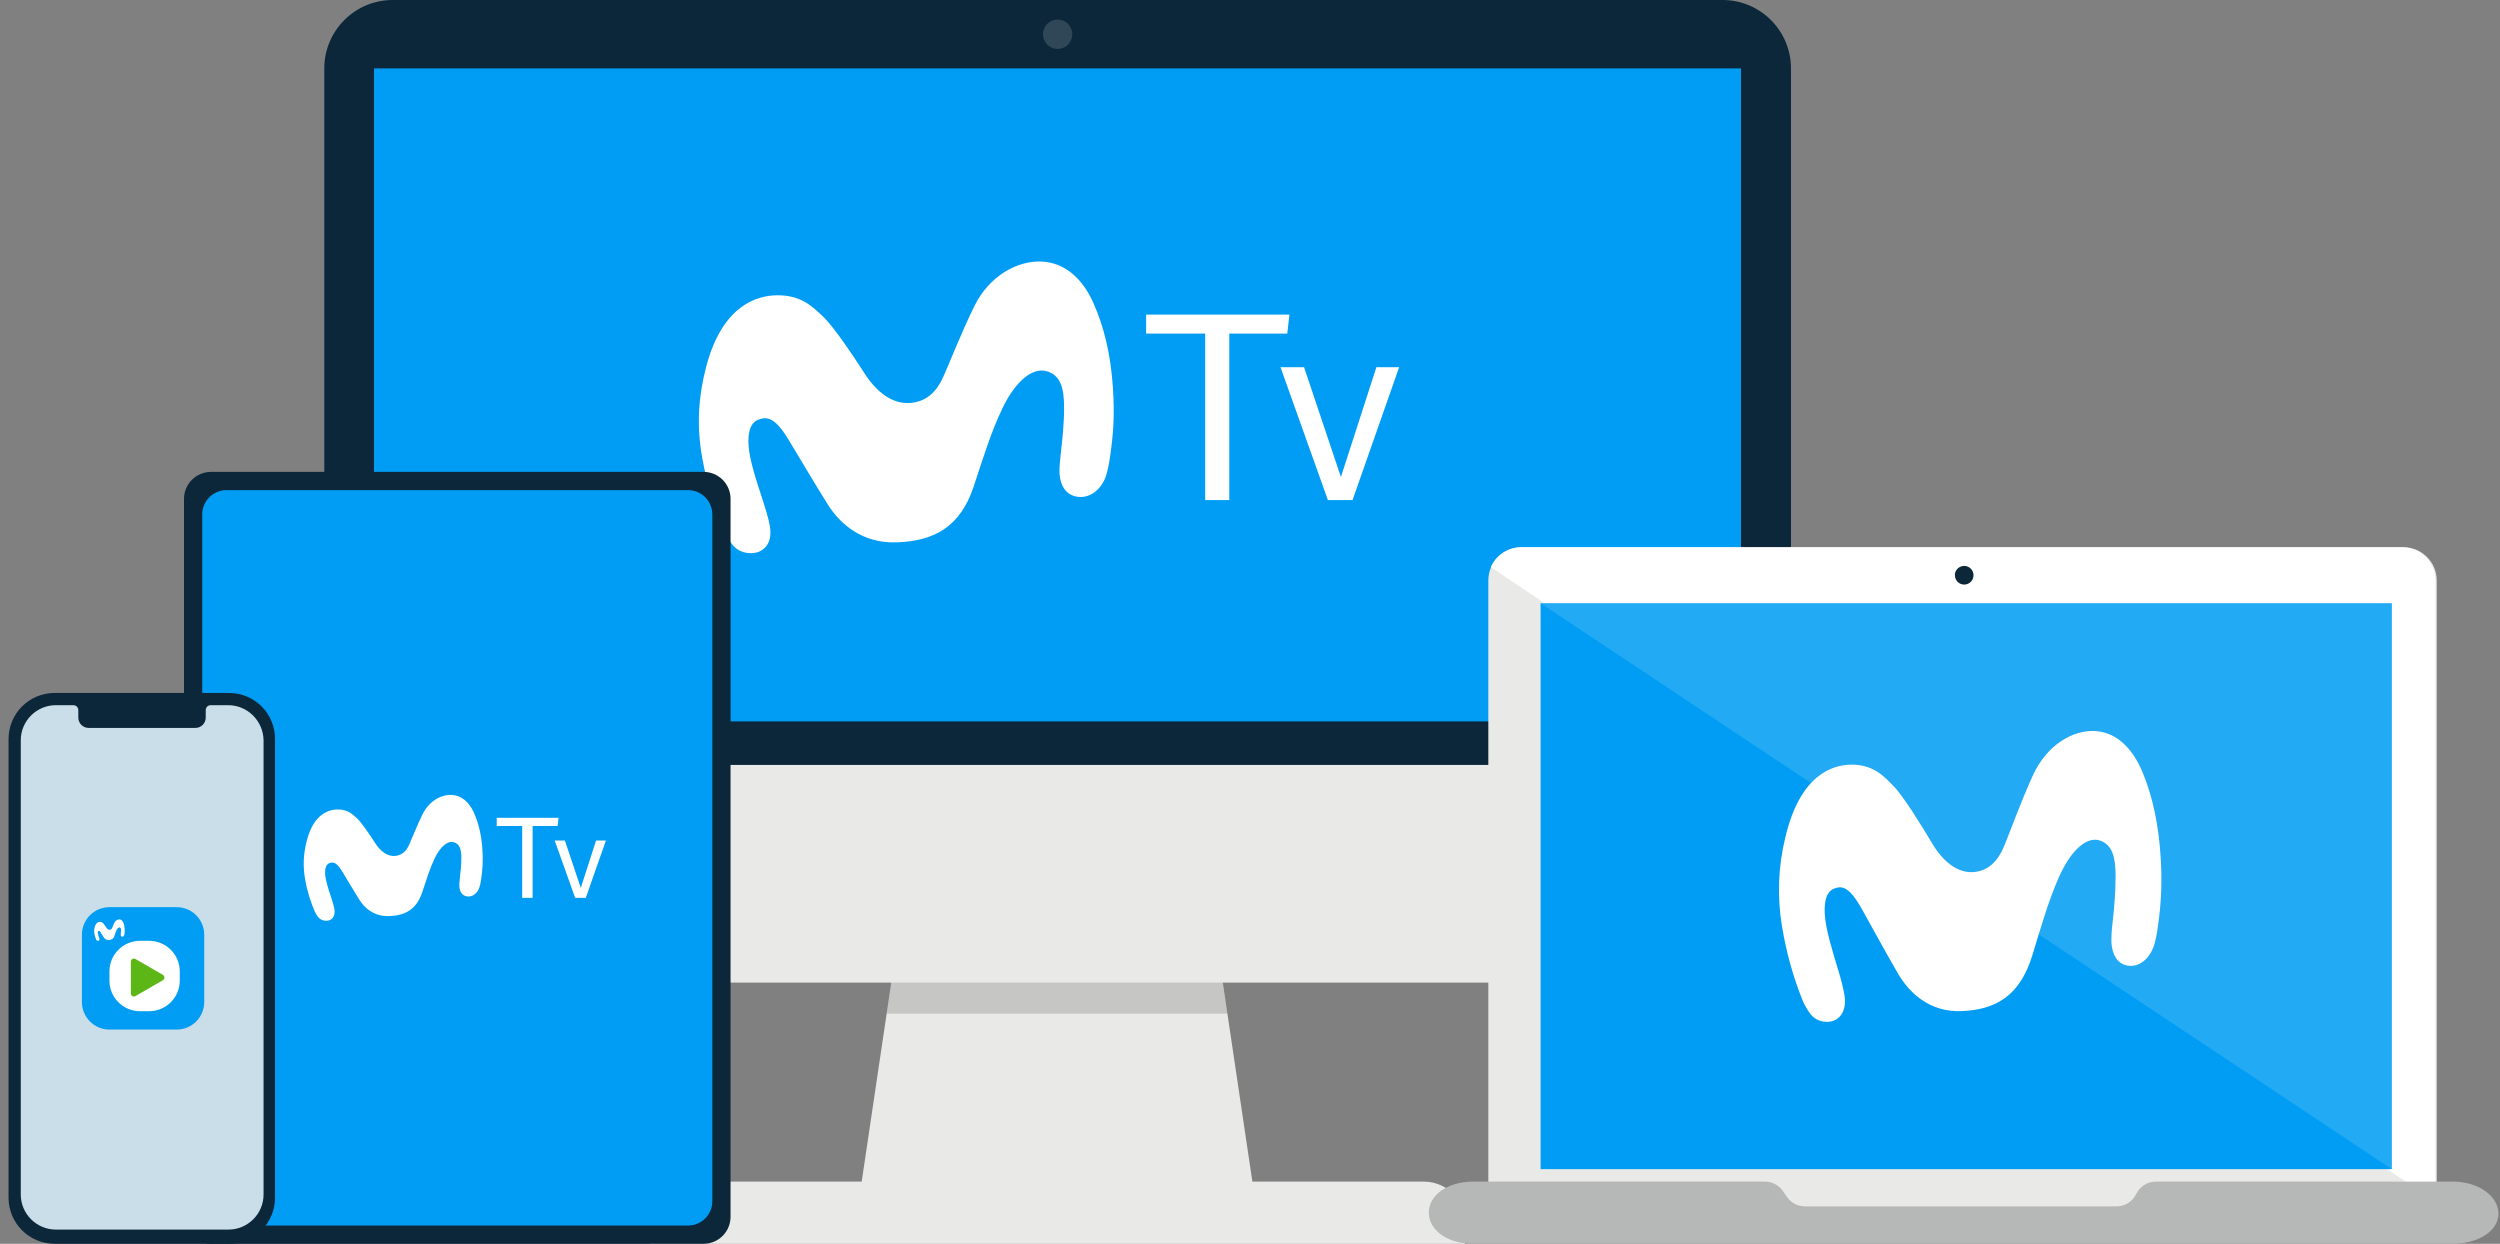
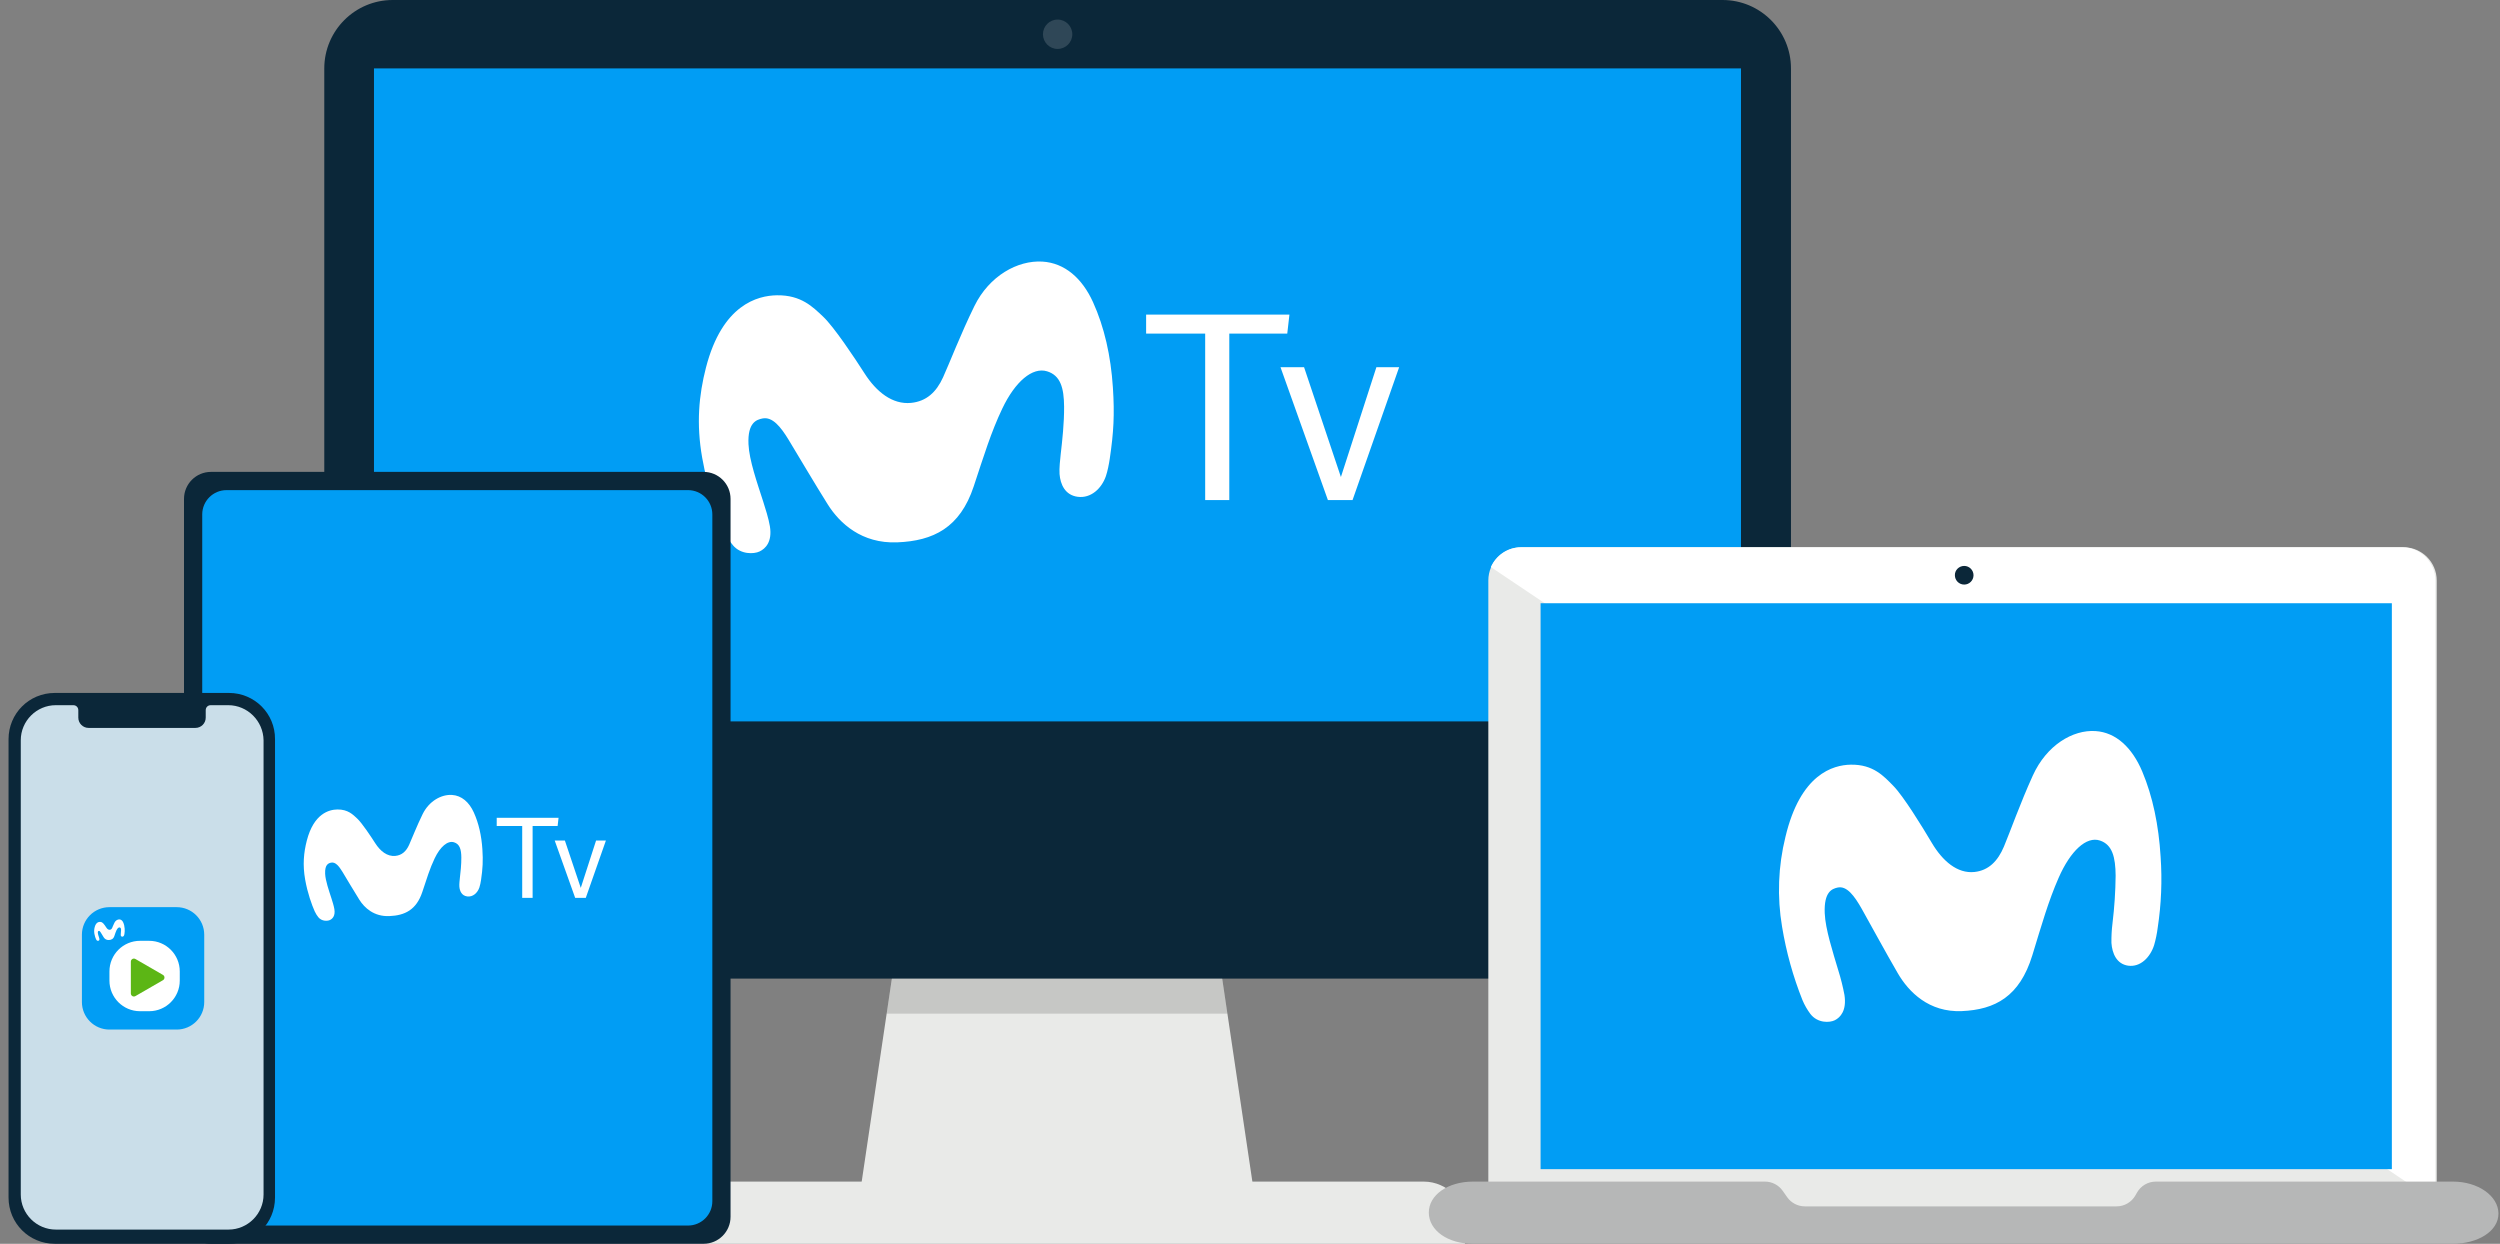
<svg xmlns="http://www.w3.org/2000/svg" width="201" height="100" viewBox="0 0 201 100" fill="none">
  <rect x="0" y="0" width="201" height="100" fill="#808080" stroke="none" />
  <path d="M100.722 95.213H69.249L75.118 55.713H94.852L100.722 95.213Z" fill="#E9EAE8" />
  <path opacity="0.15" d="M71.732 78.5L98.238 78.5L98.688 81.5H71.284L71.732 78.5Z" fill="black" />
  <path d="M138.492 0H31.575C28.536 0 26.072 2.466 26.072 5.508V73.174C26.072 76.216 28.536 78.682 31.575 78.682H138.492C141.532 78.682 143.995 76.216 143.995 73.174V5.508C143.995 2.466 141.532 0 138.492 0Z" fill="#0B2739" />
  <path d="M139.975 5.5H30.068V58H139.975V5.5Z" fill="#019DF4" />
  <path fill-rule="evenodd" clip-rule="evenodd" d="M62.46 23.741C60.914 23.764 58.061 24.49 56.758 29.559C56.191 31.768 55.971 34.071 56.457 36.811C56.905 39.339 57.699 41.52 58.234 42.722C58.418 43.137 58.704 43.569 58.925 43.835C59.56 44.599 60.617 44.551 61.061 44.342C61.545 44.115 62.102 43.567 61.9 42.315C61.803 41.711 61.522 40.826 61.364 40.334C60.879 38.825 60.234 37.005 60.178 35.708C60.102 33.973 60.82 33.746 61.297 33.646C62.099 33.478 62.772 34.316 63.41 35.368C64.172 36.622 65.479 38.846 66.544 40.543C67.507 42.077 69.282 43.718 72.133 43.605C75.04 43.49 77.183 42.434 78.286 39.108C79.112 36.62 79.675 34.76 80.581 32.856C81.623 30.667 83.013 29.495 84.183 29.853C85.269 30.185 85.54 31.197 85.553 32.683C85.565 33.999 85.405 35.449 85.281 36.514C85.236 36.901 85.154 37.678 85.188 38.11C85.253 38.959 85.639 39.806 86.642 39.942C87.711 40.086 88.569 39.273 88.911 38.29C89.046 37.901 89.162 37.309 89.224 36.888C89.538 34.762 89.62 33.334 89.477 31.159C89.312 28.616 88.79 26.297 87.878 24.291C87.006 22.371 85.605 21.141 83.809 21.032C81.821 20.913 79.539 22.169 78.342 24.607C77.239 26.854 76.356 29.161 75.821 30.339C75.278 31.533 74.48 32.268 73.253 32.392C71.753 32.542 70.46 31.505 69.513 30.025C68.688 28.736 67.052 26.281 66.177 25.456C65.354 24.681 64.415 23.712 62.46 23.741Z" fill="white" />
  <path d="M96.896 26.82H92.148V25.294H103.67L103.496 26.82H98.835V40.205H96.896V26.82Z" fill="white" />
  <path d="M102.952 29.523H104.847L107.809 38.352L110.662 29.523H112.492L108.745 40.205H106.763L102.952 29.523Z" fill="white" />
-   <path d="M143.972 73.302C143.972 76.436 141.496 79 138.47 79H31.574C28.548 79 26.072 76.436 26.072 73.302V61.5H143.972V73.302Z" fill="#E9EAE8" />
  <path d="M117.774 100C117.908 99.608 117.994 99.191 117.994 98.75C117.994 96.675 116.416 95 114.462 95H55.583C53.628 95 52.05 96.675 52.05 98.75C52.05 99.191 52.137 99.608 52.27 100H117.782H117.774Z" fill="#E9EAE8" />
  <path opacity="0.15" d="M85.033 3.934C85.684 3.934 86.213 3.406 86.213 2.754C86.213 2.102 85.684 1.573 85.033 1.573C84.382 1.573 83.854 2.102 83.854 2.754C83.854 3.406 84.382 3.934 85.033 3.934Z" fill="white" />
  <path d="M195.912 46.67V95.488C195.912 96.962 194.718 98.159 193.247 98.159H122.327C120.857 98.159 119.662 96.962 119.662 95.488V46.67C119.662 45.197 120.857 44 122.327 44H193.247C194.718 44 195.912 45.197 195.912 46.67Z" fill="#E9EAE8" />
  <path d="M193.139 44H122.298C121.208 44 120.279 44.657 119.866 45.592L195.652 96.5C195.755 96.223 195.801 95.912 195.801 95.6V46.676C195.801 45.2 194.608 44 193.139 44Z" fill="white" />
  <path d="M192.305 48.5H123.863V94H192.305V48.5Z" fill="#019DF4" />
-   <path opacity="0.13" d="M192.305 94V48.5H123.863L192.305 94Z" fill="white" />
+   <path opacity="0.13" d="M192.305 94H123.863L192.305 94Z" fill="white" />
  <path d="M157.922 45.5C158.341 45.5 158.671 45.843 158.671 46.25C158.671 46.669 158.328 47 157.922 47C157.503 47 157.173 46.657 157.173 46.25C157.16 45.843 157.503 45.5 157.922 45.5Z" fill="#0B2739" />
  <path d="M143.323 95.735C142.997 95.274 142.468 95 141.903 95H118.425C116.405 95.004 114.87 96.077 114.876 97.5C114.883 98.923 116.405 100.004 118.425 100H197.206C199.226 99.996 200.882 98.991 200.876 97.568C200.869 96.145 199.226 94.996 197.206 95H173.328C172.703 95 172.126 95.336 171.817 95.88L171.685 96.112C171.376 96.656 170.799 96.992 170.173 96.992H145.111C144.547 96.992 144.018 96.718 143.692 96.258L143.323 95.735Z" fill="#B6B7B7" />
  <path d="M148.804 61.48C147.381 61.502 144.751 62.227 143.55 67.283C142.964 69.646 142.872 72.111 143.279 74.514C143.612 76.535 144.161 78.513 144.918 80.409C145.085 80.805 145.298 81.177 145.553 81.519C146.139 82.282 147.114 82.233 147.523 82.025C147.969 81.798 148.481 81.252 148.296 80.004C148.171 79.336 148.006 78.676 147.802 78.028C147.355 76.523 146.76 74.707 146.708 73.417C146.639 71.686 147.301 71.461 147.74 71.36C148.479 71.192 149.096 72.029 149.688 73.078C150.39 74.328 151.594 76.546 152.577 78.239C153.463 79.768 155.1 81.406 157.728 81.293C160.407 81.178 162.382 80.124 163.399 76.808C164.16 74.327 164.68 72.477 165.515 70.573C166.474 68.389 167.754 67.22 168.833 67.578C169.835 67.909 170.084 68.918 170.097 70.4C170.083 71.677 170 72.953 169.846 74.221C169.78 74.748 169.751 75.28 169.759 75.812C169.82 76.659 170.175 77.504 171.1 77.64C172.085 77.779 172.876 76.972 173.191 75.991C173.323 75.534 173.419 75.066 173.479 74.594C173.767 72.704 173.846 70.787 173.713 68.88C173.56 66.344 173.079 64.031 172.238 62.033C171.428 60.113 170.134 58.886 168.481 58.778C166.649 58.658 164.549 59.912 163.443 62.343C162.425 64.579 161.612 66.884 161.118 68.06C160.625 69.235 159.883 69.984 158.752 70.107C157.369 70.256 156.176 69.222 155.306 67.747C154.545 66.461 153.038 64.013 152.23 63.19C151.472 62.417 150.614 61.45 148.804 61.48Z" fill="white" />
  <path d="M56.57 100L16.961 100C15.766 100 14.794 99.028 14.794 97.831L14.794 40.109C14.794 38.913 15.766 37.94 16.961 37.94L56.57 37.94C57.765 37.94 58.736 38.913 58.736 40.109L58.736 97.831C58.736 99.028 57.765 100 56.57 100Z" fill="#0B2739" />
  <path d="M57.272 96.579L57.272 41.361C57.272 40.281 56.397 39.406 55.317 39.406L18.214 39.406C17.134 39.406 16.259 40.281 16.259 41.361L16.259 96.579C16.259 97.658 17.134 98.534 18.214 98.534L55.317 98.534C56.397 98.534 57.272 97.658 57.272 96.579Z" fill="#019DF4" />
  <path fill-rule="evenodd" clip-rule="evenodd" d="M27.125 65.082C26.458 65.092 25.227 65.406 24.665 67.593C24.42 68.546 24.325 69.54 24.535 70.722C24.728 71.813 25.071 72.754 25.302 73.273C25.381 73.452 25.505 73.638 25.6 73.753C25.874 74.083 26.33 74.062 26.522 73.972C26.731 73.874 26.971 73.638 26.884 73.098C26.842 72.837 26.721 72.455 26.653 72.243C26.443 71.591 26.165 70.806 26.141 70.246C26.108 69.497 26.418 69.4 26.624 69.356C26.97 69.284 27.26 69.646 27.536 70.1C27.864 70.641 28.428 71.6 28.888 72.333C29.303 72.995 30.069 73.703 31.3 73.654C32.554 73.605 33.479 73.149 33.955 71.714C34.311 70.64 34.554 69.837 34.945 69.016C35.395 68.071 35.995 67.565 36.499 67.719C36.968 67.863 37.085 68.299 37.091 68.941C37.096 69.509 37.027 70.135 36.973 70.594C36.954 70.761 36.919 71.096 36.933 71.283C36.961 71.649 37.128 72.015 37.561 72.073C38.022 72.136 38.392 71.785 38.54 71.36C38.598 71.193 38.648 70.937 38.675 70.755C38.81 69.838 38.846 69.222 38.784 68.283C38.713 67.186 38.487 66.185 38.094 65.319C37.718 64.491 37.113 63.96 36.338 63.913C35.48 63.862 34.496 64.404 33.979 65.456C33.503 66.426 33.122 67.421 32.891 67.929C32.657 68.445 32.312 68.762 31.783 68.815C31.136 68.88 30.578 68.432 30.169 67.794C29.813 67.237 29.107 66.178 28.73 65.822C28.375 65.488 27.969 65.07 27.125 65.082Z" fill="white" />
  <path d="M41.985 66.411H39.936V65.753H44.908L44.833 66.411H42.822V72.187H41.985V66.411Z" fill="white" />
  <path d="M44.598 67.578H45.416L46.694 71.387L47.925 67.578H48.715L47.098 72.187H46.243L44.598 67.578Z" fill="white" />
  <path d="M18.413 55.713H4.4C2.339 55.713 0.687 57.367 0.687 59.43V96.283C0.687 98.346 2.339 100 4.4 100H18.397C20.459 100 22.111 98.346 22.111 96.283V59.43C22.127 57.367 20.459 55.713 18.413 55.713Z" fill="#0B2739" />
  <path d="M18.35 56.697H16.942C16.713 56.697 16.54 56.87 16.54 57.099V57.697C16.54 58.154 16.171 58.524 15.714 58.524H7.122C6.666 58.524 6.296 58.154 6.296 57.697V57.099C6.296 56.87 6.123 56.697 5.895 56.697H4.487C2.937 56.697 1.67 57.965 1.67 59.516V96.039C1.67 97.59 2.937 98.858 4.487 98.858H18.374C19.924 98.858 21.19 97.59 21.19 96.039V59.516C21.167 57.965 19.9 56.697 18.35 56.697Z" fill="#CADEE9" />
  <g clip-path="url(#clip0_127_2717)">
    <path d="M14.207 72.936H8.799C7.577 72.936 6.586 73.927 6.586 75.15V80.563C6.586 81.786 7.577 82.777 8.799 82.777H14.207C15.429 82.777 16.42 81.786 16.42 80.563V75.15C16.42 73.927 15.429 72.936 14.207 72.936Z" fill="#019DF4" />
    <path d="M11.995 75.642H11.257C9.899 75.642 8.799 76.744 8.799 78.103V78.841C8.799 80.199 9.899 81.301 11.257 81.301H11.995C13.352 81.301 14.453 80.199 14.453 78.841V78.103C14.453 76.744 13.352 75.642 11.995 75.642Z" fill="white" />
    <path d="M13.101 78.382C13.265 78.476 13.265 78.713 13.101 78.808L10.888 80.086C10.724 80.181 10.52 80.063 10.52 79.873V77.316C10.52 77.127 10.724 77.009 10.888 77.103L13.101 78.382Z" fill="#5CB615" />
    <path fill-rule="evenodd" clip-rule="evenodd" d="M8.032 74.119C7.918 74.121 7.708 74.174 7.612 74.547C7.57 74.709 7.554 74.878 7.59 75.079C7.623 75.265 7.681 75.425 7.721 75.513C7.734 75.544 7.755 75.576 7.771 75.595C7.818 75.651 7.896 75.648 7.929 75.632C7.965 75.616 8.006 75.575 7.991 75.484C7.984 75.439 7.963 75.374 7.951 75.338C7.915 75.227 7.868 75.093 7.864 74.998C7.858 74.871 7.911 74.854 7.946 74.847C8.005 74.834 8.055 74.896 8.102 74.973C8.158 75.065 8.254 75.229 8.333 75.353C8.404 75.466 8.535 75.587 8.745 75.578C8.959 75.57 9.117 75.492 9.198 75.248C9.259 75.065 9.301 74.929 9.368 74.789C9.444 74.628 9.547 74.542 9.633 74.568C9.713 74.593 9.733 74.667 9.734 74.776C9.735 74.873 9.723 74.979 9.714 75.057C9.711 75.086 9.705 75.143 9.707 75.175C9.712 75.237 9.74 75.299 9.814 75.309C9.893 75.32 9.956 75.26 9.981 75.188C9.991 75.159 10 75.116 10.005 75.085C10.028 74.929 10.034 74.824 10.023 74.664C10.011 74.477 9.972 74.307 9.905 74.16C9.841 74.019 9.738 73.928 9.605 73.92C9.459 73.912 9.291 74.004 9.203 74.183C9.121 74.348 9.056 74.517 9.017 74.604C8.977 74.692 8.918 74.746 8.827 74.755C8.717 74.766 8.622 74.689 8.552 74.581C8.491 74.486 8.37 74.306 8.306 74.245C8.245 74.188 8.176 74.117 8.032 74.119Z" fill="white" />
  </g>
  <defs>
    <clipPath id="clip0_127_2717">
      <rect width="9.833" height="9.842" fill="white" transform="translate(6.586 72.936)" />
    </clipPath>
  </defs>
</svg>